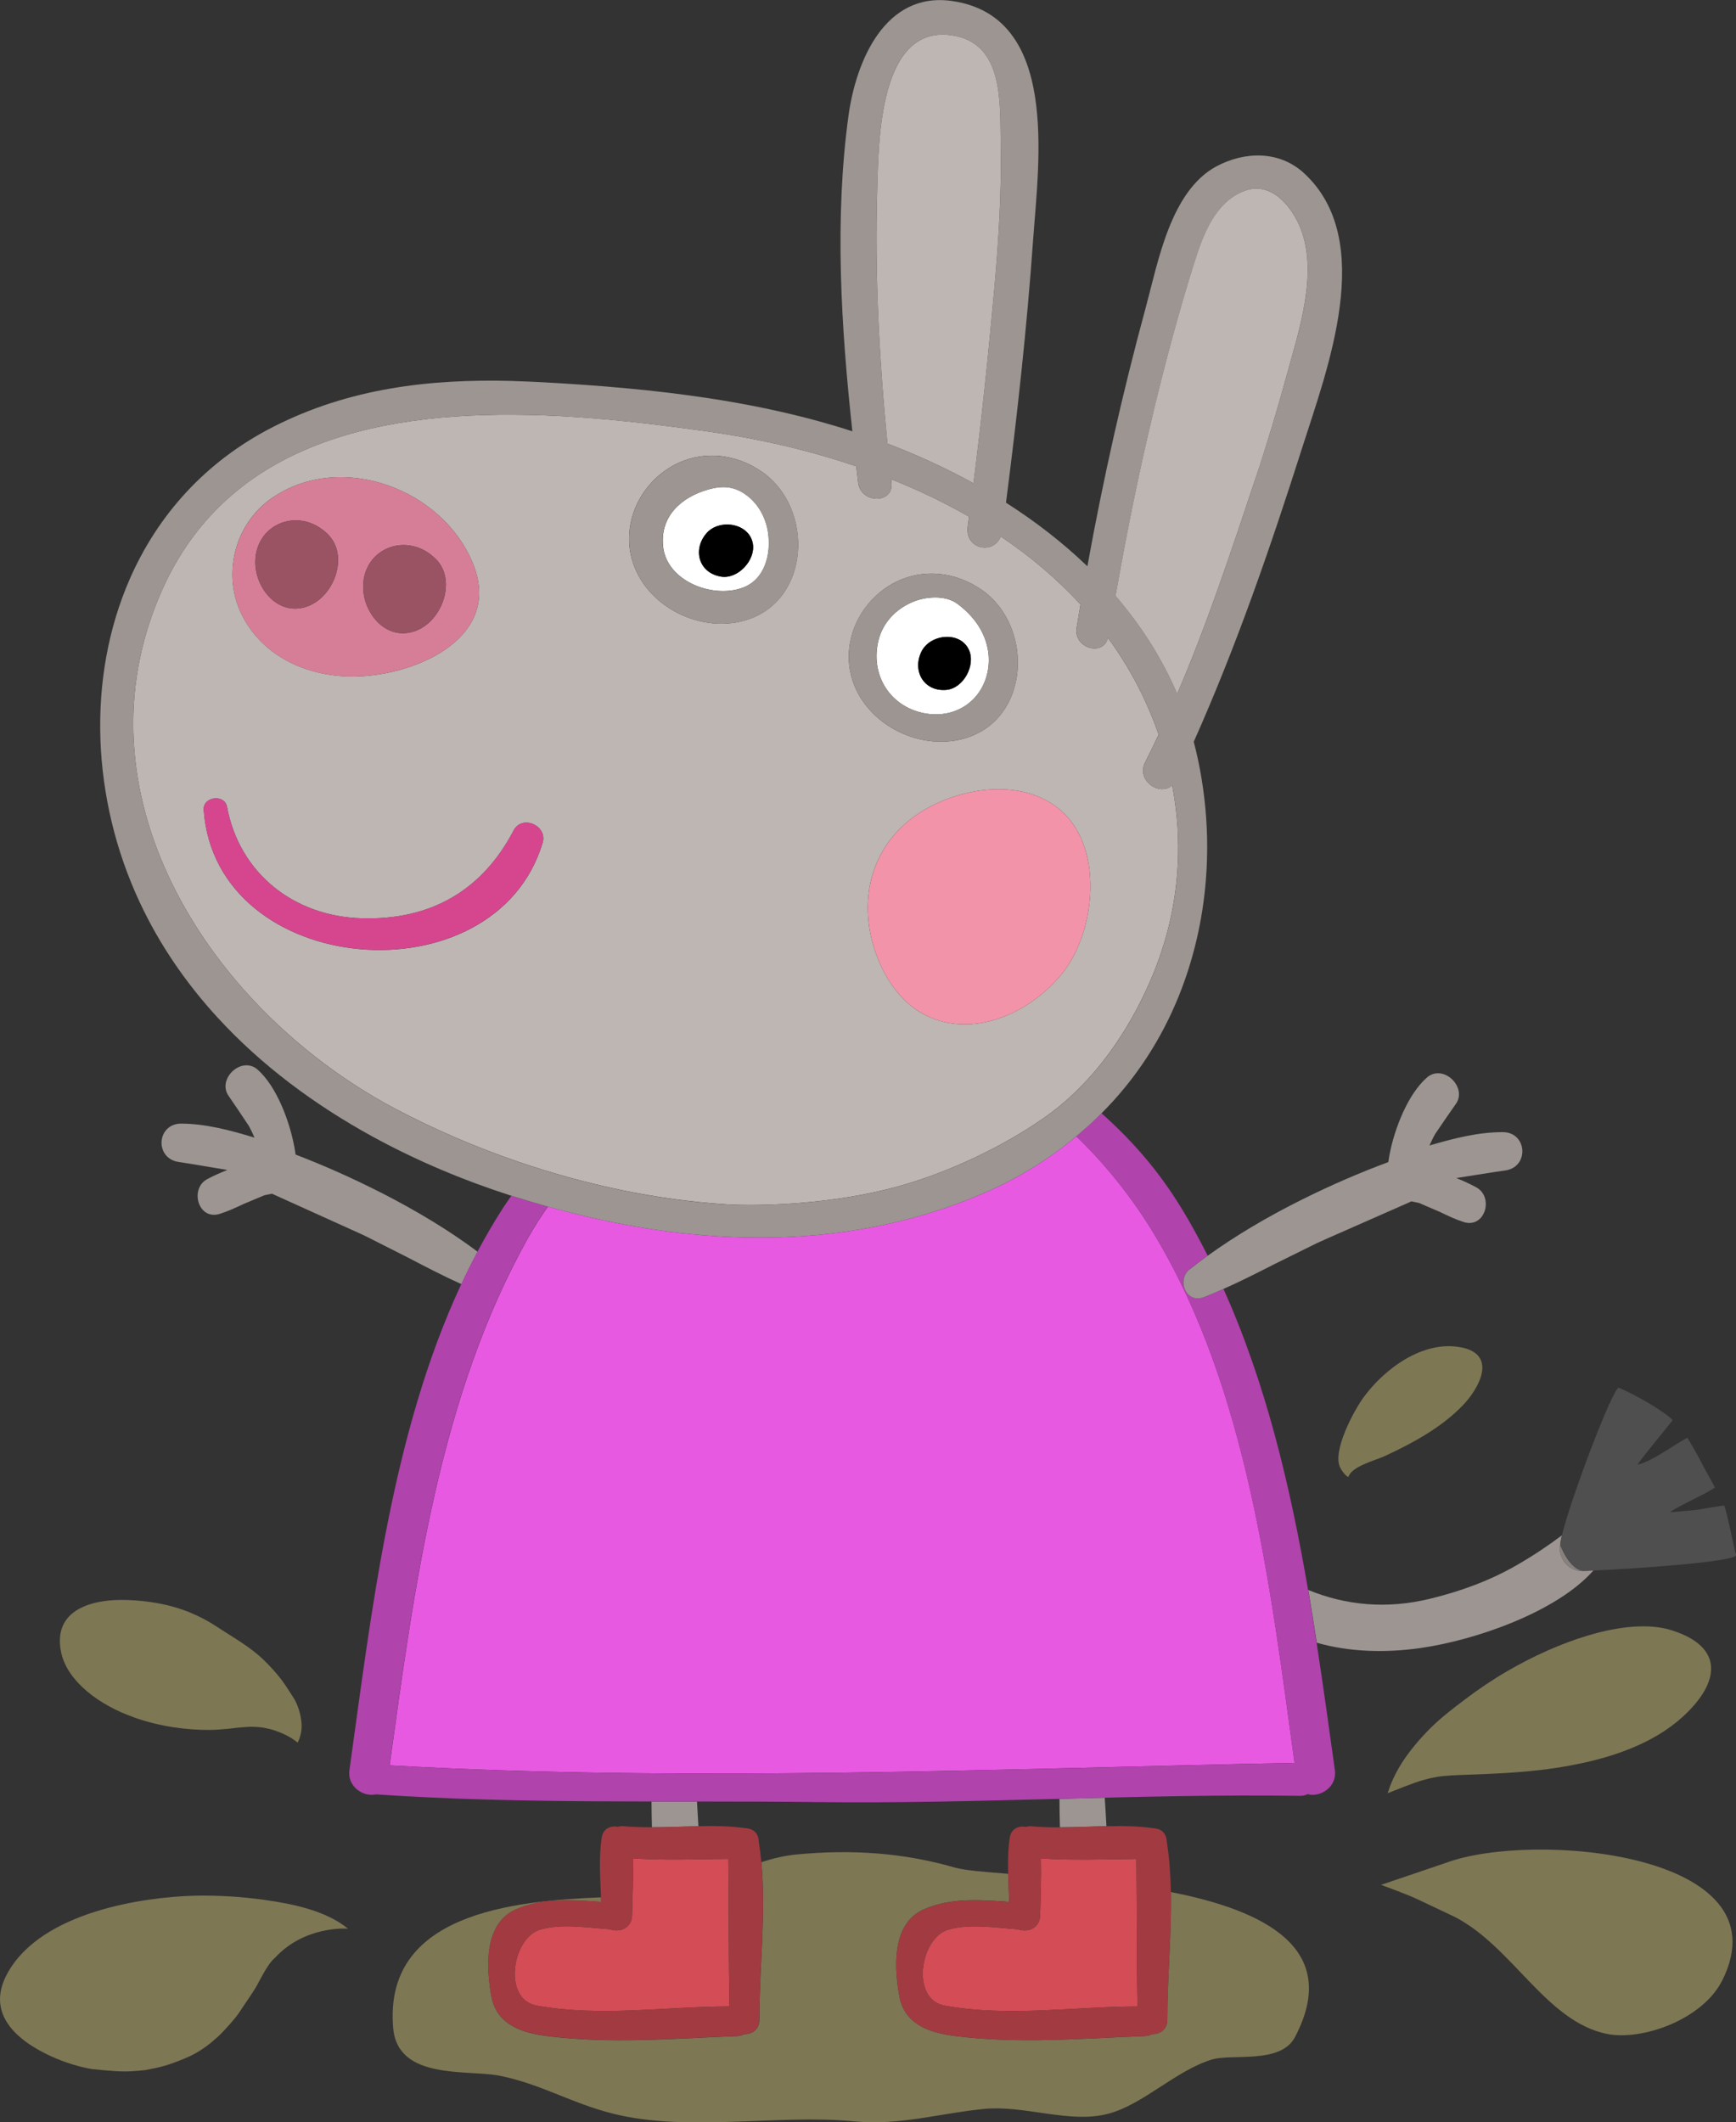
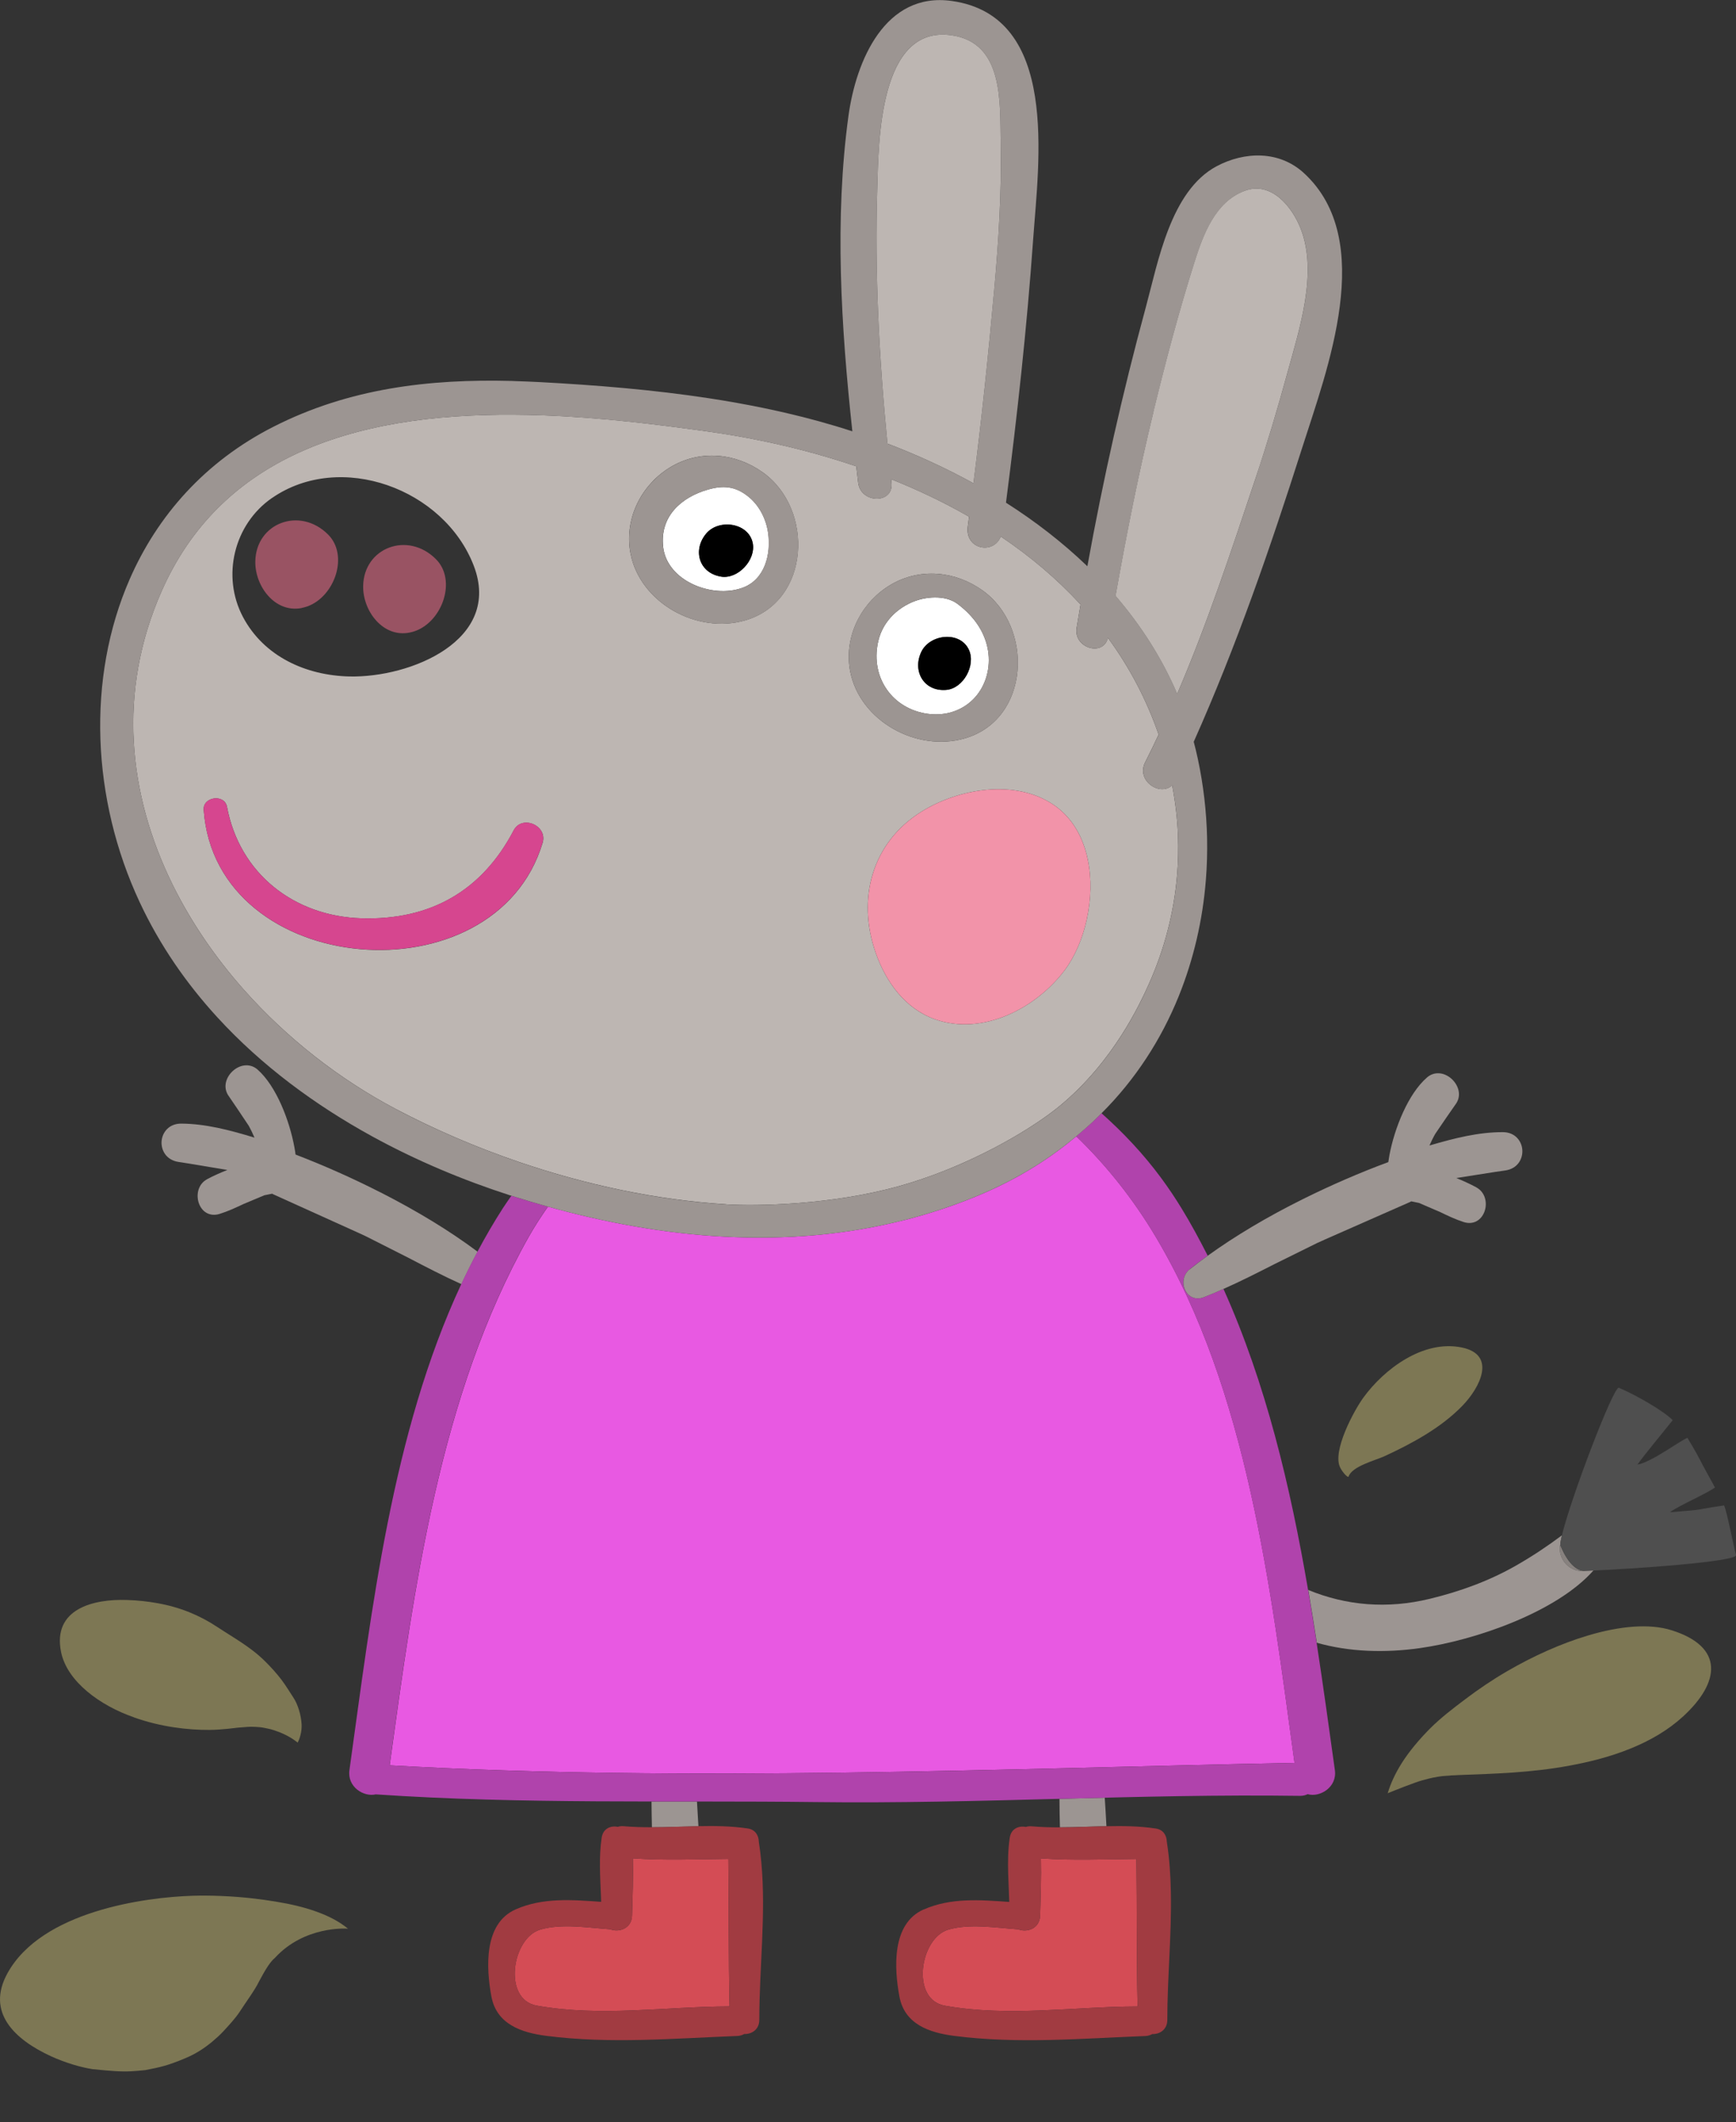
<svg xmlns="http://www.w3.org/2000/svg" id="Layer_2" data-name="Layer 2" viewBox="0 0 337.87 412.94">
  <rect x="0" y="0" width="337.87" height="412.94" fill="#333333" stroke="none" />
  <defs>
    <style>
      .cls-1 {
        fill: #7d7754;
      }

      .cls-2 {
        fill: #d67e98;
      }

      .cls-3 {
        fill: #995363;
      }

      .cls-4 {
        fill: #9c9592;
      }

      .cls-5 {
        fill: #f293a9;
      }

      .cls-6 {
        fill: #87817e;
      }

      .cls-7 {
        fill: #e859e2;
      }

      .cls-8 {
        fill: #4f4f4f;
      }

      .cls-9 {
        fill: #fff;
      }

      .cls-10 {
        fill: #a13b41;
      }

      .cls-11 {
        fill: #bdb6b2;
      }

      .cls-12 {
        fill: #d44c55;
      }

      .cls-13 {
        fill: #d6468f;
      }

      .cls-14 {
        fill: #b043ac;
      }
    </style>
  </defs>
  <g id="Layer_1-2" data-name="Layer 1">
    <g>
-       <path class="cls-1" d="M319.24,362.18c-12.9-3.37-29.44-2.85-37.82.27l-12.64,4.29s4.92,1.76,7.23,2.86c2,.95,7.22,3.42,7.22,3.42,5.62,2.94,10.04,8,14.53,12.64,4.49,4.64,9.05,8.85,14.94,10.07,6.76,1.4,18.67-2.69,22.54-10.49,6.16-12.43-3.1-19.69-16-23.06Z" />
      <path class="cls-1" d="M282.42,345.44c.55,0,1.1-.05,1.59-.07,6.86-.26,13.95-.44,21.46-1.83,3.48-.65,7.62-1.59,11.91-3.34,3.76-1.53,7.23-3.52,10.17-6.21,7.26-6.65,8.05-13.56-2.21-16.79-4.34-1.37-10.14-.82-16.35,1.04-5.16,1.54-10.59,3.98-15.65,6.92-2.86,1.66-5.59,3.51-8.14,5.44-2.42,1.82-4.8,3.64-6.85,5.69-2.18,2.19-4.1,4.5-5.52,6.73-1.32,2.08-2.22,4.11-2.75,5.89,1.03-.42,5.32-2.14,6.69-2.5.82-.22,1.79-.5,3.08-.71,1.14-.2,2.18-.18,2.55-.25Z" />
      <path class="cls-1" d="M284.5,262.18c-7.5-1.54-15.09,4.17-19.15,9.75-1.85,2.54-6.09,10.42-4.53,13.58,0,0,.24.56.83,1.24.62.71.8.59.8.59.62-2.04,5.18-3.17,6.99-4,5.38-2.48,11.01-5.52,15.19-9.83,3.44-3.55,6.69-9.93-.13-11.33Z" />
      <path class="cls-1" d="M26.04,334.14c5.21,1.87,10.56,2.48,14.76,2.45,2.46-.02,5.32-.43,5.36-.43,1.75-.11,2.15-.28,4.34-.11.61.05,1.24.2,2.21.41,0,0,.24.09.55.17.4.14.8.28,1.15.41,2.22.87,3.52,2.02,3.52,2.02.4-.72.85-2.14.77-3.57-.11-1.86-.74-3.88-1.58-5.16-.8-1.23-1.5-2.38-2.3-3.45-1.01-1.34-2.13-2.55-3.22-3.63-2.8-2.8-6.16-4.6-9.28-6.67-3.5-2.32-7.3-3.87-11.67-4.65-1.83-.33-3.83-.56-5.94-.62-6.55-.23-14.51,1.73-12.83,10.1,1.17,5.8,7.66,10.47,14.17,12.72Z" />
      <path class="cls-1" d="M49.81,369.44c-4.62-.56-9.14-.68-12.36-.58-9.2.29-29.32,2.97-35.99,15.06-4.23,7.65,1.41,12.91,8.43,16.15,2.92,1.34,5.93,2.18,8.09,2.52,3.72.38,5.65.52,7.52.42.87-.05,1.73-.12,2.77-.23,2.93-.57,4.24-.83,7.74-2.29,1.98-.81,3.68-1.91,5.21-3.17.74-.62,1.46-1.26,2.11-1.94,1.07-1.15,2.51-2.7,3.32-3.95,1.22-1.9,2.94-4.19,3.75-5.87,1.12-2.09,2.11-3.81,3.12-4.63,5.71-6.22,13.83-5.71,14.21-5.66-3.41-2.85-8.69-4.39-13.81-5.23-1.18-.19-2.93-.47-4.11-.59Z" />
-       <path class="cls-1" d="M227.88,368.12c.16,8.28-.7,16.71-.69,24.88,0,1.9-1.47,2.81-2.93,2.77-.38.21-.83.35-1.36.38-12.47.48-24.71,1.57-37.14-.02-4.83-.62-9.72-2.23-10.72-7.71-.99-5.44-1.54-14.12,4.71-16.89,5.31-2.35,11.01-1.88,16.67-1.48-.06-1.82-.16-3.64-.21-5.47-4.83-.36-8.58-.69-10.42-1.22-10.07-2.9-20.02-3.54-30.66-2.55-2.43.23-4.73.79-6.95,1.51.94,10.12-.4,20.6-.39,30.69,0,1.9-1.47,2.81-2.93,2.77-.38.21-.83.35-1.36.38-12.47.48-24.71,1.57-37.14-.02-4.83-.62-9.72-2.23-10.72-7.71-.99-5.44-1.54-14.12,4.71-16.89,5.31-2.35,11.01-1.88,16.67-1.48-.01-.3-.02-.6-.03-.9-17.37.7-42.43,3.22-40.46,25.49.9,10.15,14.5,7.99,20.69,9.22,7.98,1.58,14.02,5.36,22.06,7.38,14.54,3.66,32.26.06,46.99,1.5,8.82.86,16.71-1.59,25.31-2.42,7.85-.76,16.6,2.91,24.08.95,6.81-1.78,13.16-8.41,20.18-10.55,3.99-1.22,13.39.97,16.2-4.38,9.05-17.23-5.98-24.65-24.14-28.21Z" />
      <path class="cls-4" d="M74.02,231.98s-.02,0-.02,0c0,0-.01,0-.02-.01-5.35-2.73-10.9-5.19-16.46-7.33-.05-.43-.12-.89-.21-1.36-.95-5.25-3.54-11.98-7.2-15.19-1.3-1.14-3.17-1.07-4.65.16-1.27,1.05-2.16,3-1.1,4.78l1.95,2.87,2.12,3.17c.4.72.76,1.49,1.1,2.28-4.95-1.51-9.52-2.69-14.23-2.73-2.45-.02-3.71,1.74-3.85,3.4-.14,1.69.83,3.68,3.3,4.06l2,.31,7.5,1.25c-1.47.59-2.74,1.15-3.88,1.76-.25.14-.48.29-.68.46-1.32,1.14-1.49,3.04-.91,4.45.69,1.67,2.23,2.41,3.93,1.89,1.62-.5,3.15-1.21,4.63-1.91l4.12-1.73,1.29-.26c.08-.01.16-.02.24-.04.06.04.11.08.18.11.02.01,16.65,7.53,16.65,7.53.02,0,.03.01.05.02.19.09.51.24.51.24l.82.38,8.25,4.17c3.37,1.76,6.83,3.56,10.36,5.15.99-2.14,2.04-4.24,3.15-6.31-5.36-4.01-11.7-7.88-18.92-11.56Z" />
      <path class="cls-4" d="M135.65,350.53c-2.95,0-5.9,0-8.85,0,.01,1.68.04,3.35.08,5.01,3.02,0,6.04-.15,9.05-.21-.09-1.64-.18-3.24-.28-4.8Z" />
      <path class="cls-12" d="M105.12,375.45c-5.48,1.64-7.35,13.6-.64,14.79,12.56,2.23,24.93.18,37.51.15-.21-9.56-.12-19.15-.24-28.71-6.17.05-12.44.33-18.58-.11.09,3.71-.05,7.5-.16,11.16-.07,2.46-2.5,3.34-4.24,2.65-4.41-.31-9.49-1.17-13.65.07Z" />
      <path class="cls-10" d="M100.34,371.52c-6.25,2.77-5.71,11.45-4.71,16.89,1,5.48,5.89,7.09,10.72,7.71,12.43,1.59,24.67.5,37.14.02.53-.02.98-.17,1.36-.38,1.46.05,2.93-.87,2.93-2.77,0-10.09,1.33-20.57.39-30.69-.12-1.33-.28-2.66-.49-3.97,0-.01,0-.02,0-.02-.03-1.21-.69-2.33-2.16-2.55-3.18-.46-6.38-.51-9.58-.44-3.01.06-6.03.21-9.05.21-1.83,0-3.65-.04-5.48-.2-.45-.04-.83.01-1.18.12-1.4-.27-2.86.32-3.13,2.12-.57,3.79-.28,7.7-.13,11.57.01.3.02.6.03.9-5.66-.4-11.35-.87-16.67,1.48ZM118.78,375.38c1.74.68,4.17-.2,4.24-2.65.1-3.66.24-7.45.16-11.16,6.14.44,12.41.16,18.58.11.12,9.56.02,19.15.24,28.71-12.59.03-24.95,2.08-37.51-.15-6.71-1.19-4.83-13.15.64-14.79,4.16-1.24,9.25-.38,13.65-.07Z" />
      <path class="cls-4" d="M215.01,349.78c-2.94.07-5.87.14-8.81.22,0,1.86.04,3.7.09,5.54,3.02,0,6.04-.16,9.05-.22-.1-1.91-.21-3.75-.33-5.54Z" />
      <path class="cls-12" d="M184.53,375.46c-5.48,1.64-7.35,13.6-.64,14.79,12.56,2.23,24.92.18,37.51.15-.21-9.56-.11-19.15-.23-28.71-6.18.05-12.44.33-18.58-.11.09,3.71-.05,7.5-.16,11.16-.07,2.46-2.5,3.34-4.24,2.65-4.41-.31-9.49-1.17-13.66.07Z" />
      <path class="cls-10" d="M179.75,371.53c-6.25,2.77-5.71,11.45-4.71,16.89,1,5.48,5.89,7.09,10.72,7.71,12.43,1.59,24.67.5,37.14.02.53-.02.98-.17,1.36-.38,1.46.05,2.93-.87,2.93-2.77,0-8.18.86-16.6.69-24.88-.06-3.29-.28-6.56-.79-9.78,0-.01,0-.02,0-.02-.03-1.21-.69-2.33-2.16-2.55-3.18-.47-6.38-.51-9.58-.44-3.01.06-6.03.21-9.05.22-1.83,0-3.66-.04-5.48-.2-.44-.04-.83.01-1.17.12-1.4-.27-2.86.32-3.13,2.12-.34,2.3-.37,4.65-.3,7,.05,1.82.15,3.65.21,5.47-5.66-.4-11.35-.87-16.67,1.48ZM198.19,375.39c1.74.68,4.17-.19,4.24-2.65.11-3.66.24-7.45.16-11.16,6.14.44,12.41.16,18.58.11.12,9.56.02,19.15.23,28.71-12.59.03-24.95,2.08-37.51-.15-6.71-1.19-4.83-13.15.64-14.79,4.17-1.24,9.25-.38,13.66-.07Z" />
      <path class="cls-4" d="M308.35,305.64c-.13.01-.26.04-.39.04-2.41,0-4.37-1.96-4.37-4.37,0-.26.03-.51.08-.76,0,0,0-.01,0-.01.02-.41.14-1.03.32-1.81-2.82,2.11-5.68,4.02-8.89,5.86-5.26,3.01-10.95,5.07-16.82,6.49-8.27,2.01-16.26,1.33-23.66-1.72.59,3.43,1.13,6.85,1.66,10.27,6.39,1.82,13.33,1.99,20.03,1.05,10.78-1.51,26.65-7.01,33.81-15.11-.75.03-1.33.05-1.68.06-.02,0-.05,0-.07,0Z" />
      <path class="cls-6" d="M307.95,305.68c.14,0,.26-.03.39-.04-2.87-.04-4.64-4.96-4.69-5.09-.04.25-.08.5-.08.76,0,2.41,1.96,4.37,4.37,4.37Z" />
      <path class="cls-8" d="M335.54,292.91c-6.85,1.03-2.75.69-10.53,1.33,1.76-1.31,6.97-3.53,8.76-4.81-.72-1.4-2.17-3.9-2.97-5.5-.6-1.19-1.74-3.11-2.38-4.17-1.51.6-7.02,4.75-9.73,5.21,1.08-1.59,5.13-6.46,6.86-8.65-1.88-1.88-7.13-4.88-10.47-6.3-1.01-.43-9.33,21.36-11.09,28.71-.19.78-.3,1.39-.32,1.81,0,0,0,.01,0,.01.05.13,1.82,5.05,4.69,5.09.02,0,.05,0,.07,0,.35,0,.93-.02,1.68-.06,6.81-.29,28.18-1.67,27.77-3.05-.53-1.76-1.69-8.16-2.33-9.63Z" />
      <path class="cls-7" d="M176.17,237.35c-11.55,2.95-23.36,3.88-35.13,3.27-11.59-.6-23.15-2.71-34.39-5.85-1.34,1.92-2.62,3.88-3.78,5.94-17.39,30.88-22.24,68.06-27.03,102.77,58.57,3.3,117.52.66,176.11-.48-4.68-34.2-9.13-72.28-26.97-102.29-4.34-7.3-9.53-13.85-15.5-19.62-4.44,3.71-10.5,7.94-19.09,11.52-4.68,1.95-9.42,3.52-14.21,4.74Z" />
      <path class="cls-14" d="M238.14,250.78c-1.28.57-2.56,1.11-3.86,1.62-1.4.55-2.78.08-3.5-1.17-.7-1.21-.67-3.12.76-4.26h0c1.11-.9,2.29-1.77,3.51-2.65h0c-1.6-3.14-3.27-6.25-5.12-9.26-1.25-2.04-2.58-4.02-4-5.94-3.41-4.61-7.32-8.75-11.55-12.52-.61.61-1.22,1.22-1.85,1.8-.93.85-1.95,1.75-3.07,2.69,5.97,5.77,11.16,12.32,15.5,19.62,17.84,30.01,22.29,68.09,26.97,102.29-58.59,1.15-117.54,3.78-176.11.48,4.79-34.71,9.64-71.9,27.03-102.77,1.16-2.06,2.44-4.02,3.78-5.94-2.38-.66-4.75-1.36-7.1-2.12-.55.8-1.11,1.58-1.64,2.4-1.77,2.75-3.42,5.59-4.96,8.48-1.1,2.07-2.15,4.17-3.15,6.31-13.56,29.06-17.46,63.69-21.77,94.57-.46,3.27,2.77,5.27,5.12,4.72,28.55,1.95,57.14,1.15,85.73,1.5,31.41.39,62.78-1.65,94.17-1.21.57,0,1.06-.12,1.47-.33,2.36.69,5.77-1.33,5.3-4.68-1.13-8.13-2.27-16.43-3.55-24.76-.53-3.42-1.07-6.85-1.66-10.27-3.45-20.14-8.21-40.22-16.47-58.59Z" />
      <path class="cls-11" d="M141.33,234.33c6.07.38,20.59.09,33.55-3.52,4.37-1.22,8.58-2.78,12.46-4.5,8.34-3.68,15.19-8.06,18.91-11.13,10.43-8.61,15.57-19.79,17.28-23.57,3.06-6.79,4.97-14.03,5.57-21.49.2-2.46.26-4.94.17-7.44-.12-3.27-.51-6.58-1.14-9.89-2.37,2.26-7.07-.91-5.25-4.48.91-1.78,1.77-3.58,2.62-5.38-2.41-6.96-5.76-13.22-9.87-18.83-.9,3.74-6.73,2-6.09-1.94.25-1.52.51-3.03.76-4.55-4.6-5-9.83-9.4-15.53-13.23-1.44,3.63-7.04,2.51-6.41-2,.09-.62.16-1.23.24-1.85-4.84-2.78-9.92-5.2-15.17-7.3.03.24.05.48.07.71.46,4.16-5.98,4.08-6.47,0-.13-1.07-.26-2.14-.38-3.21-2.63-.89-5.28-1.71-7.95-2.45-6.93-1.92-13.97-3.35-20.91-4.32-9.85-1.38-20.87-2.74-32.06-3.15-1.96-.07-3.92-.11-5.88-.12-15.12-.08-30.23,1.82-42.87,7.93-10.84,5.24-19.86,13.57-25.52,26.38-8.67,19.61-6.5,39.58,2.1,57.07,3.61,7.33,8.34,14.23,13.88,20.48,8.4,9.47,18.66,17.47,29.63,23.25,7.37,3.88,15.44,7.39,23.92,10.28,12.85,4.39,26.64,7.39,40.34,8.24ZM129.66,91.42c3.11-2.13,6.67-3,10.16-2.72,3.03.24,6.01,1.34,8.64,3.21,10.04,7.16,9.27,25.1-3.42,28.79-9.42,2.74-20.46-3.42-22.33-13.02-1.22-6.29,1.72-12.68,6.95-16.26ZM172.41,114.38c3.1-2.13,6.66-3,10.16-2.72,3.03.24,6.01,1.34,8.64,3.21,10.04,7.16,9.27,25.1-3.42,28.79-9.42,2.74-20.45-3.42-22.32-13.02-1.22-6.28,1.72-12.68,6.94-16.26ZM211.71,167.24c1.55,7.46-.53,16.28-4.55,21.6-5.57,7.37-15.92,12.75-25.16,9.49-5.83-2.05-9.58-7.27-11.56-12.92-3.69-10.5-.78-21.42,8.84-27.45,7.26-4.55,18.33-6.46,25.82-1.34,3.62,2.47,5.72,6.32,6.61,10.62ZM52.95,96.89c13.32-9.2,33.48-1.81,39.25,13.17,5.58,14.5-12.29,21.83-24.2,21.56-8.42-.19-16.61-3.86-20.7-11.55-4.23-7.96-1.77-18.07,5.65-23.19ZM39.65,157.58c-.19-2.58,4.05-3.15,4.53-.6,2.43,12.98,13.04,21.31,26.21,21.7,13.39.39,23.42-5.35,29.58-17.1,1.64-3.13,6.64-.94,5.64,2.4-9.26,30.87-63.63,26.44-65.96-6.39Z" />
-       <path class="cls-2" d="M68,131.62c11.91.26,29.79-7.06,24.2-21.56-5.77-14.98-25.93-22.37-39.25-13.17-7.41,5.12-9.88,15.22-5.65,23.19,4.08,7.69,12.28,11.36,20.7,11.55ZM84.85,108.8c4.05,4.07,1.28,12.02-3.99,13.96-.39.14-.77.25-1.15.32-5.18,1.03-9.11-4.22-9.03-9.05.12-7.48,8.69-10.73,14.17-5.23ZM63.86,104.01c4.06,4.07,1.28,12.01-3.99,13.96-.39.14-.77.25-1.15.32-5.18,1.02-9.11-4.22-9.03-9.06.12-7.48,8.69-10.73,14.17-5.23Z" />
      <path class="cls-3" d="M58.72,118.29c.38-.08.76-.18,1.15-.32,5.27-1.94,8.05-9.89,3.99-13.96-5.48-5.5-14.05-2.26-14.17,5.23-.08,4.84,3.85,10.08,9.03,9.06Z" />
      <path class="cls-3" d="M79.71,123.08c.38-.07.76-.18,1.15-.32,5.27-1.94,8.05-9.89,3.99-13.96-5.48-5.5-14.05-2.26-14.17,5.23-.08,4.84,3.85,10.08,9.03,9.05Z" />
      <path class="cls-9" d="M192.29,130.32c.56-3.34-.41-6.67-2.42-9.36-1-1.33-2.21-2.49-3.54-3.48-2.38-1.76-6.29-1.45-8.98-.24-3.17,1.43-5.51,4-6.34,7.21-1.76,6.78,2.19,13.1,8.99,14.35,6,1.1,11.27-2.47,12.29-8.48ZM184.15,134.23c-4.36.36-6.64-3.69-4.82-7.44,1.68-3.44,7.52-4.08,9.24-.37,1.38,2.99-1.05,7.53-4.42,7.81Z" />
      <path class="cls-9" d="M129.06,106.4c.77,6.68,9.56,10.07,15.41,7.98,4.41-1.57,5.63-6.55,5.02-10.74-.4-2.73-1.73-5.33-3.9-7.07-2.5-2-4.86-2.15-7.78-1.32-5.26,1.5-9.42,5.27-8.74,11.14ZM146.52,105.73c.59,3.24-2.9,7.03-6.23,6.46-4.31-.74-5.51-5.23-2.81-8.4,2.48-2.91,8.3-2.07,9.04,1.95Z" />
      <path class="cls-4" d="M106.65,234.77c11.24,3.14,22.8,5.25,34.39,5.85,11.78.61,23.58-.32,35.13-3.27,4.79-1.22,9.53-2.79,14.21-4.74,8.59-3.58,14.65-7.81,19.09-11.52,1.12-.94,2.14-1.84,3.07-2.69.64-.59,1.24-1.2,1.85-1.8,6.56-6.53,11.6-14.3,15.03-22.79,2.88-7.14,4.65-14.77,5.27-22.57.22-2.7.29-5.42.24-8.15-.11-5.15-.71-10.33-1.8-15.43-.24-1.13-.51-2.24-.8-3.33,8.3-18.59,14.88-37.67,21.08-57.12,4.88-15.32,14.59-40.45.37-53.53-4.81-4.42-11.55-4.23-17-1.33-8.96,4.78-11.39,18.64-13.76,27.37-4.56,16.76-8.31,33.47-11.39,50.46-4.8-4.62-10.14-8.74-15.84-12.37,2.19-17.01,4.07-34.03,5.28-51.15,1.09-15.3,5.16-43.5-15.81-46.47-13.04-1.85-18.66,11.72-20.12,22.3-2.75,20.07-1.45,41.12.75,61.43-2.18-.71-4.36-1.36-6.54-1.96-6.99-1.92-14.12-3.36-21.3-4.46-10.97-1.68-22.08-2.57-33.1-3.16-1.57-.08-3.14-.14-4.71-.19-.22,0-.44-.02-.66-.03,0,0-.02,0-.02,0-16.07-.41-31.62,1.44-46.28,8.88-13.41,6.8-22.65,17.37-28.03,29.67-8.45,19.31-7.41,42.88,1.93,62.86,3.9,8.35,9.08,15.83,15.18,22.47,8.55,9.32,18.92,16.99,30.12,23.13,8.56,4.69,17.61,8.48,26.71,11.42.12.04.24.07.37.11,2.35.75,4.72,1.45,7.1,2.12ZM77.08,215.81c-10.98-5.78-21.23-13.77-29.63-23.25-5.54-6.25-10.28-13.15-13.88-20.48-8.6-17.49-10.77-37.46-2.1-57.07,5.66-12.81,14.69-21.14,25.52-26.38,12.64-6.11,27.75-8.02,42.87-7.93,1.96.01,3.92.05,5.88.12,11.19.42,22.21,1.77,32.06,3.15,6.94.97,13.97,2.4,20.91,4.32,2.67.74,5.32,1.56,7.95,2.45.13,1.07.25,2.15.38,3.21.49,4.08,6.93,4.16,6.47,0-.03-.24-.05-.48-.07-.71,5.24,2.1,10.33,4.52,15.17,7.3-.08.62-.16,1.23-.24,1.85-.62,4.51,4.97,5.63,6.41,2,5.7,3.84,10.93,8.23,15.53,13.23-.26,1.51-.52,3.03-.76,4.55-.63,3.93,5.19,5.67,6.09,1.94,4.11,5.61,7.46,11.87,9.87,18.83-.85,1.8-1.71,3.6-2.62,5.38-1.82,3.57,2.88,6.74,5.25,4.48.63,3.31,1.02,6.62,1.14,9.89.09,2.5.03,4.98-.17,7.44-.6,7.46-2.51,14.7-5.57,21.49-1.7,3.78-6.85,14.96-17.28,23.57-3.72,3.07-10.57,7.44-18.91,11.13-3.89,1.71-8.1,3.28-12.46,4.5-12.96,3.61-27.49,3.89-33.55,3.52-13.69-.84-27.48-3.85-40.34-8.24-8.48-2.9-16.55-6.4-23.92-10.28ZM170.74,36.54c.28-8.82.27-31.7,14.44-29.68,10.26,1.46,9.42,13.18,9.58,21.02.2,9.53-.41,19-1.26,28.48-1.13,12.6-2.44,25.14-4.04,37.68-5.39-2.98-11.02-5.54-16.74-7.72-1.61-16.53-2.51-33.18-1.98-49.77ZM242.25,37.13c5.25-1.95,9.29,3.18,10.92,7.39,3.34,8.61-.27,19.53-2.58,27.96-1.9,6.95-3.96,13.81-6.24,20.65-4.74,14.16-9.37,28.23-15.23,41.88-3-7.02-7.1-13.37-12-19.07,2.15-12.03,4.51-24,7.4-35.89,2.37-9.74,4.94-19.51,7.98-29.07,1.7-5.36,4.03-11.72,9.76-13.85Z" />
      <path class="cls-5" d="M179.28,157.96c-9.62,6.03-12.52,16.95-8.84,27.45,1.98,5.65,5.73,10.86,11.56,12.92,9.24,3.26,19.59-2.12,25.16-9.49,4.02-5.32,6.1-14.14,4.55-21.6-.89-4.29-2.99-8.14-6.61-10.62-7.49-5.12-18.56-3.21-25.82,1.34Z" />
      <path class="cls-4" d="M145.05,120.71c12.7-3.69,13.47-21.63,3.42-28.79-2.63-1.87-5.62-2.97-8.64-3.21-3.5-.28-7.06.59-10.16,2.72-5.23,3.58-8.17,9.98-6.95,16.26,1.87,9.6,12.91,15.76,22.33,13.02ZM145.57,96.58c2.17,1.73,3.51,4.34,3.9,7.07.61,4.19-.61,9.16-5.02,10.74-5.84,2.09-14.63-1.31-15.41-7.98-.68-5.87,3.48-9.64,8.74-11.14,2.92-.83,5.27-.68,7.78,1.32Z" />
      <path class="cls-4" d="M187.79,143.66c12.7-3.69,13.47-21.63,3.42-28.79-2.63-1.88-5.62-2.97-8.64-3.21-3.5-.28-7.06.59-10.16,2.72-5.23,3.58-8.17,9.98-6.94,16.26,1.87,9.6,12.9,15.76,22.32,13.02ZM180,138.79c-6.81-1.25-10.75-7.56-8.99-14.35.83-3.2,3.17-5.78,6.34-7.21,2.69-1.21,6.6-1.52,8.98.24,1.33.99,2.54,2.15,3.54,3.48,2,2.7,2.98,6.02,2.42,9.36-1.02,6.01-6.29,9.57-12.29,8.48Z" />
      <path class="cls-13" d="M99.96,161.57c-6.16,11.75-16.19,17.49-29.58,17.1-13.17-.38-23.78-8.72-26.21-21.7-.48-2.55-4.71-1.98-4.53.6,2.33,32.83,56.7,37.26,65.96,6.39,1-3.34-4-5.53-5.64-2.4Z" />
      <path class="cls-11" d="M193.5,56.36c.85-9.49,1.45-18.95,1.26-28.48-.16-7.84.68-19.56-9.58-21.02-14.16-2.01-14.16,20.86-14.44,29.68-.53,16.59.37,33.24,1.98,49.77,5.72,2.18,11.35,4.75,16.74,7.72,1.6-12.54,2.91-25.08,4.04-37.68Z" />
      <path class="cls-11" d="M224.51,80.05c-2.89,11.89-5.26,23.86-7.4,35.89,4.9,5.7,9,12.05,12,19.07,5.86-13.66,10.5-27.73,15.23-41.88,2.29-6.83,4.34-13.7,6.24-20.65,2.31-8.43,5.92-19.35,2.58-27.96-1.63-4.21-5.68-9.34-10.92-7.39-5.73,2.13-8.06,8.49-9.76,13.85-3.03,9.56-5.61,19.33-7.98,29.07Z" />
      <path d="M179.33,126.8c-1.82,3.75.46,7.79,4.82,7.44,3.37-.28,5.8-4.82,4.42-7.81-1.72-3.71-7.56-3.06-9.24.37Z" />
      <path d="M140.28,112.19c3.33.58,6.83-3.21,6.23-6.46-.74-4.02-6.56-4.86-9.04-1.95-2.7,3.17-1.5,7.66,2.81,8.4Z" />
      <path class="cls-4" d="M231.54,246.97h0c-1.43,1.14-1.46,3.05-.76,4.26.72,1.26,2.1,1.72,3.5,1.17,1.3-.5,2.58-1.05,3.86-1.62h0c3.39-1.5,6.7-3.19,9.94-4.84l8.28-4.09s1.38-.62,1.38-.62c.01,0,.02,0,.03-.02,0,0,16.67-7.34,16.67-7.34.07-.04.13-.08.2-.12.08.01.17.03.25.04l1.29.27,4.11,1.77c1.47.71,3,1.44,4.6,1.95,1.69.54,3.24-.19,3.95-1.85.6-1.4.44-3.3-.87-4.46-.2-.17-.42-.33-.68-.47-1.28-.69-2.6-1.28-3.86-1.79,3.03-.48,7.51-1.18,7.51-1.18l2.01-.29c2.47-.35,3.46-2.33,3.33-4.03-.12-1.65-1.36-3.43-3.81-3.43-4.71,0-9.29,1.14-14.26,2.6.35-.79.72-1.56,1.13-2.27l2.15-3.15,1.98-2.85c1.07-1.77.2-3.72-1.06-4.79-1.47-1.25-3.34-1.33-4.65-.2-3.69,3.17-6.35,9.88-7.34,15.12-.09.48-.16.94-.22,1.37-5.51,2.04-11.12,4.47-16.58,7.18h0c-7.05,3.5-13.26,7.21-18.57,11.04h0c-1.21.88-2.39,1.76-3.51,2.65Z" />
    </g>
  </g>
</svg>